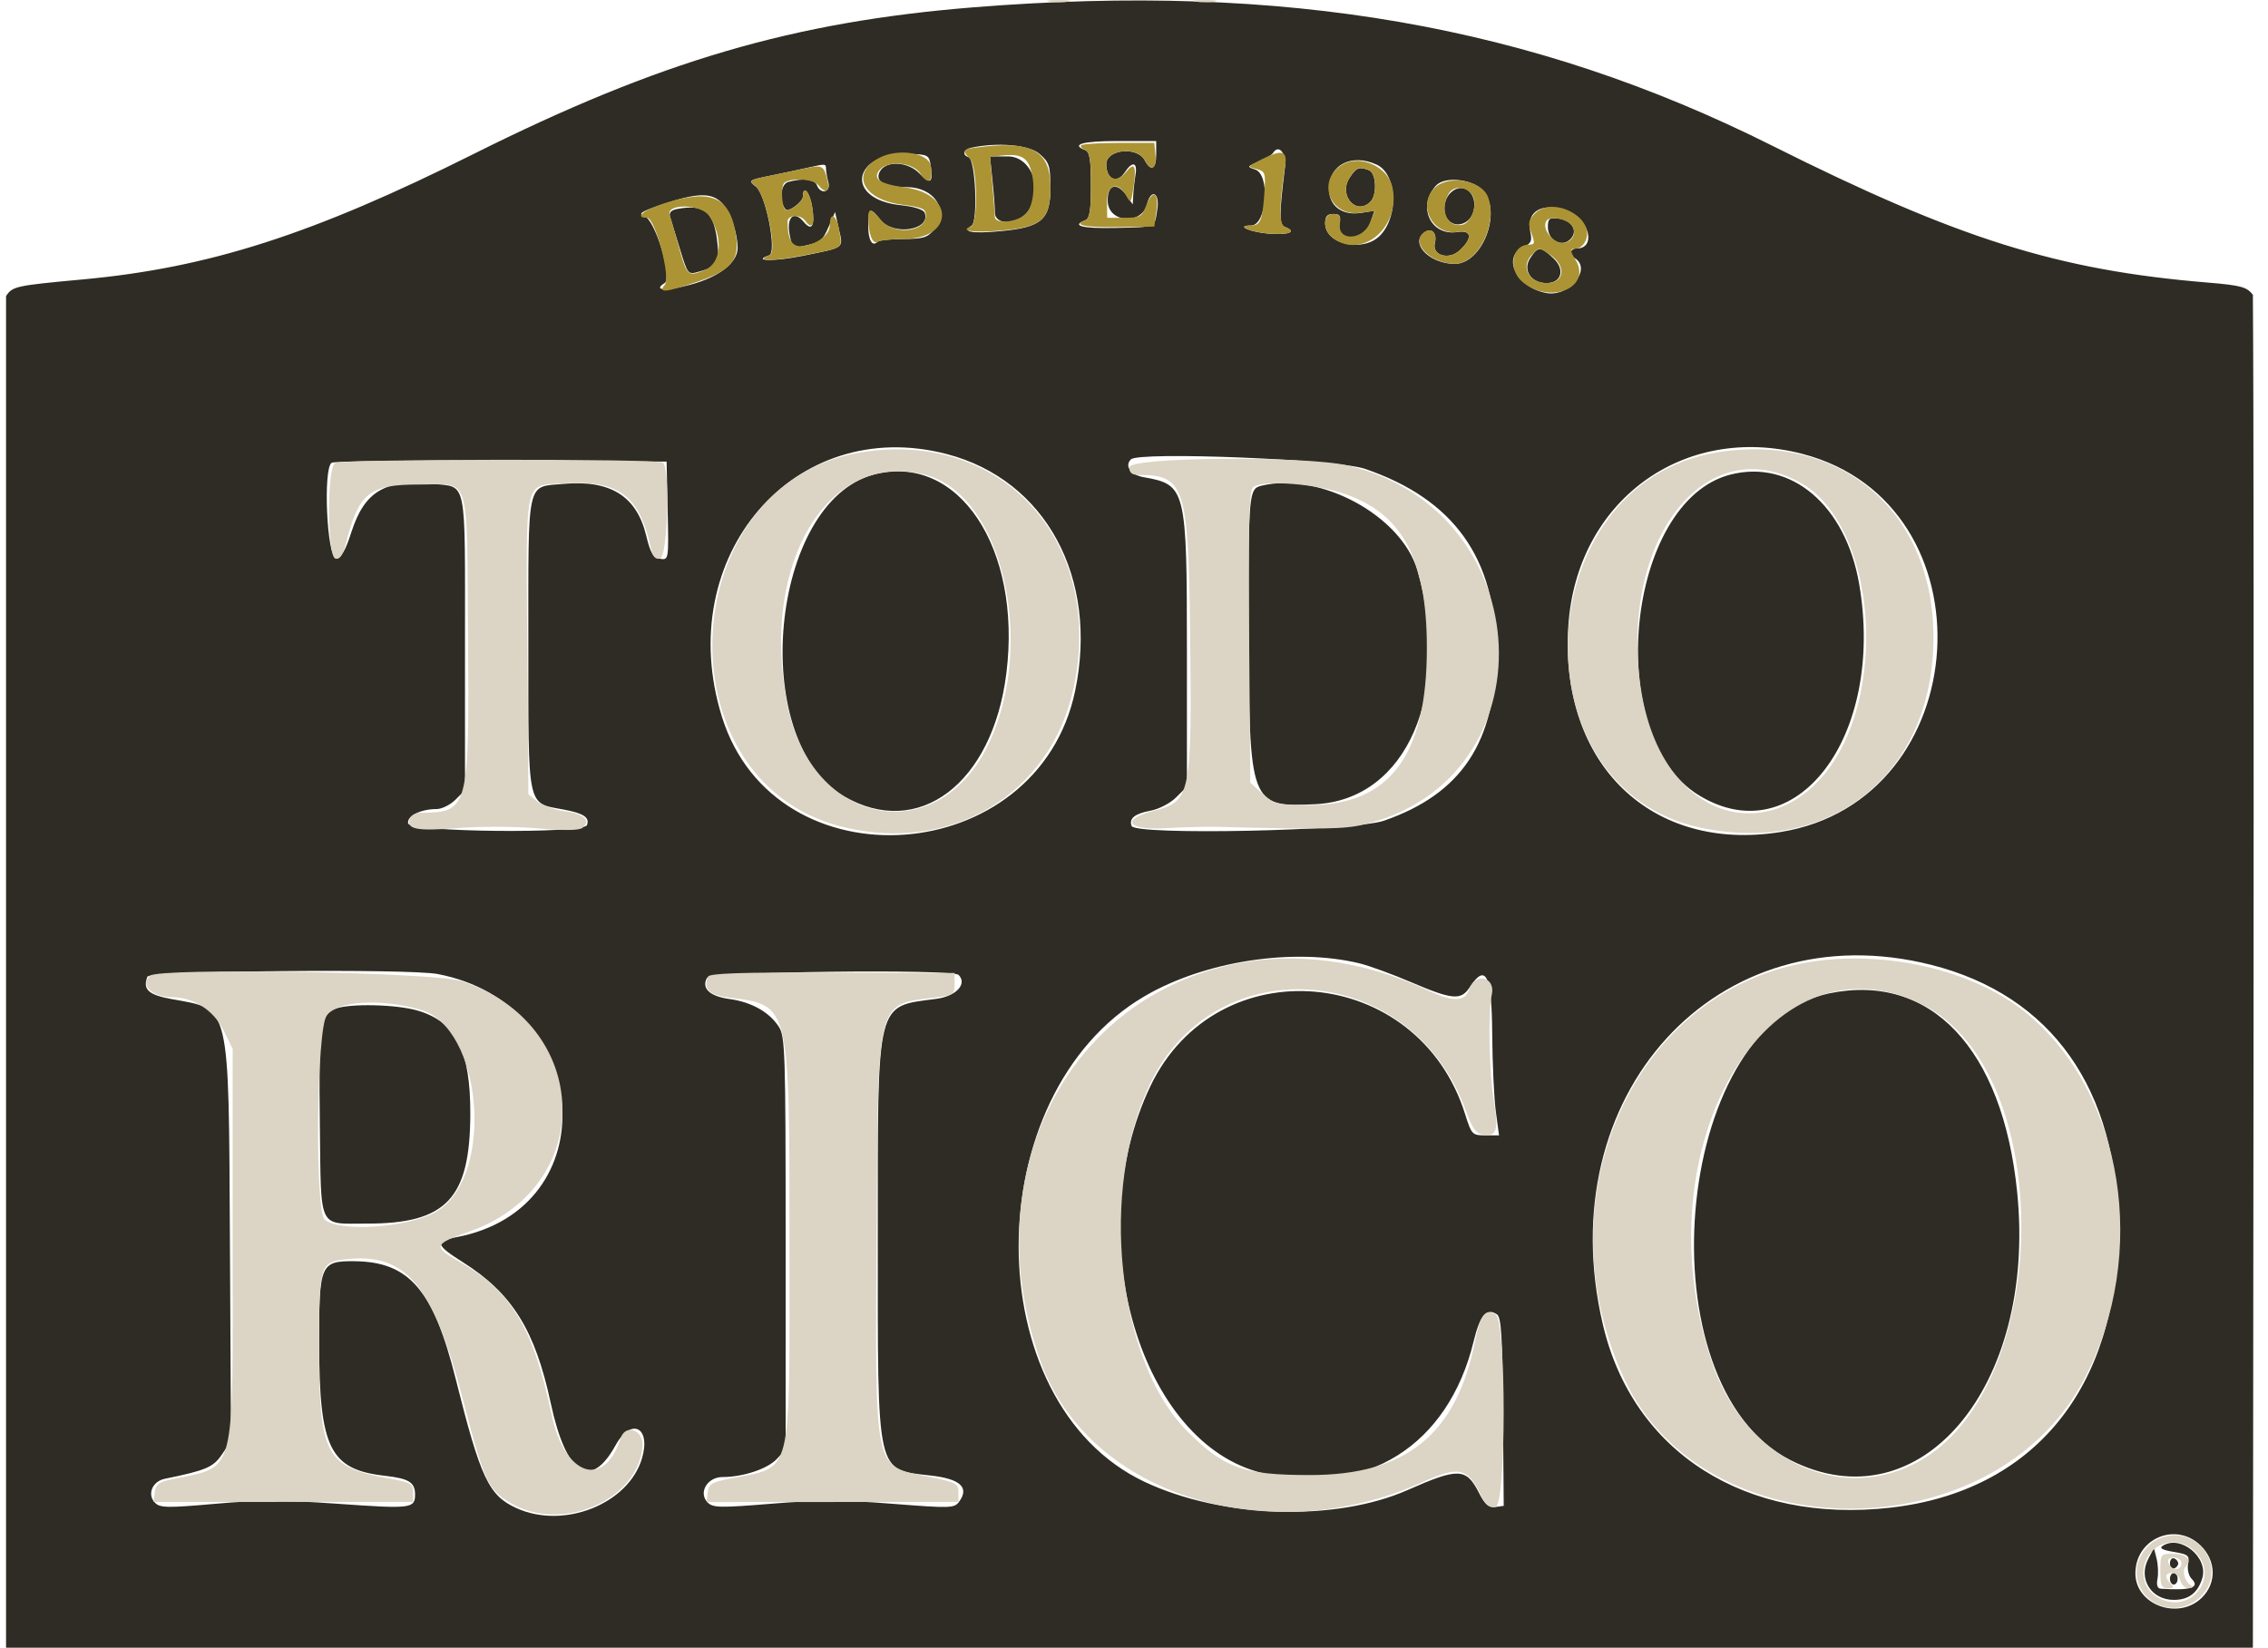
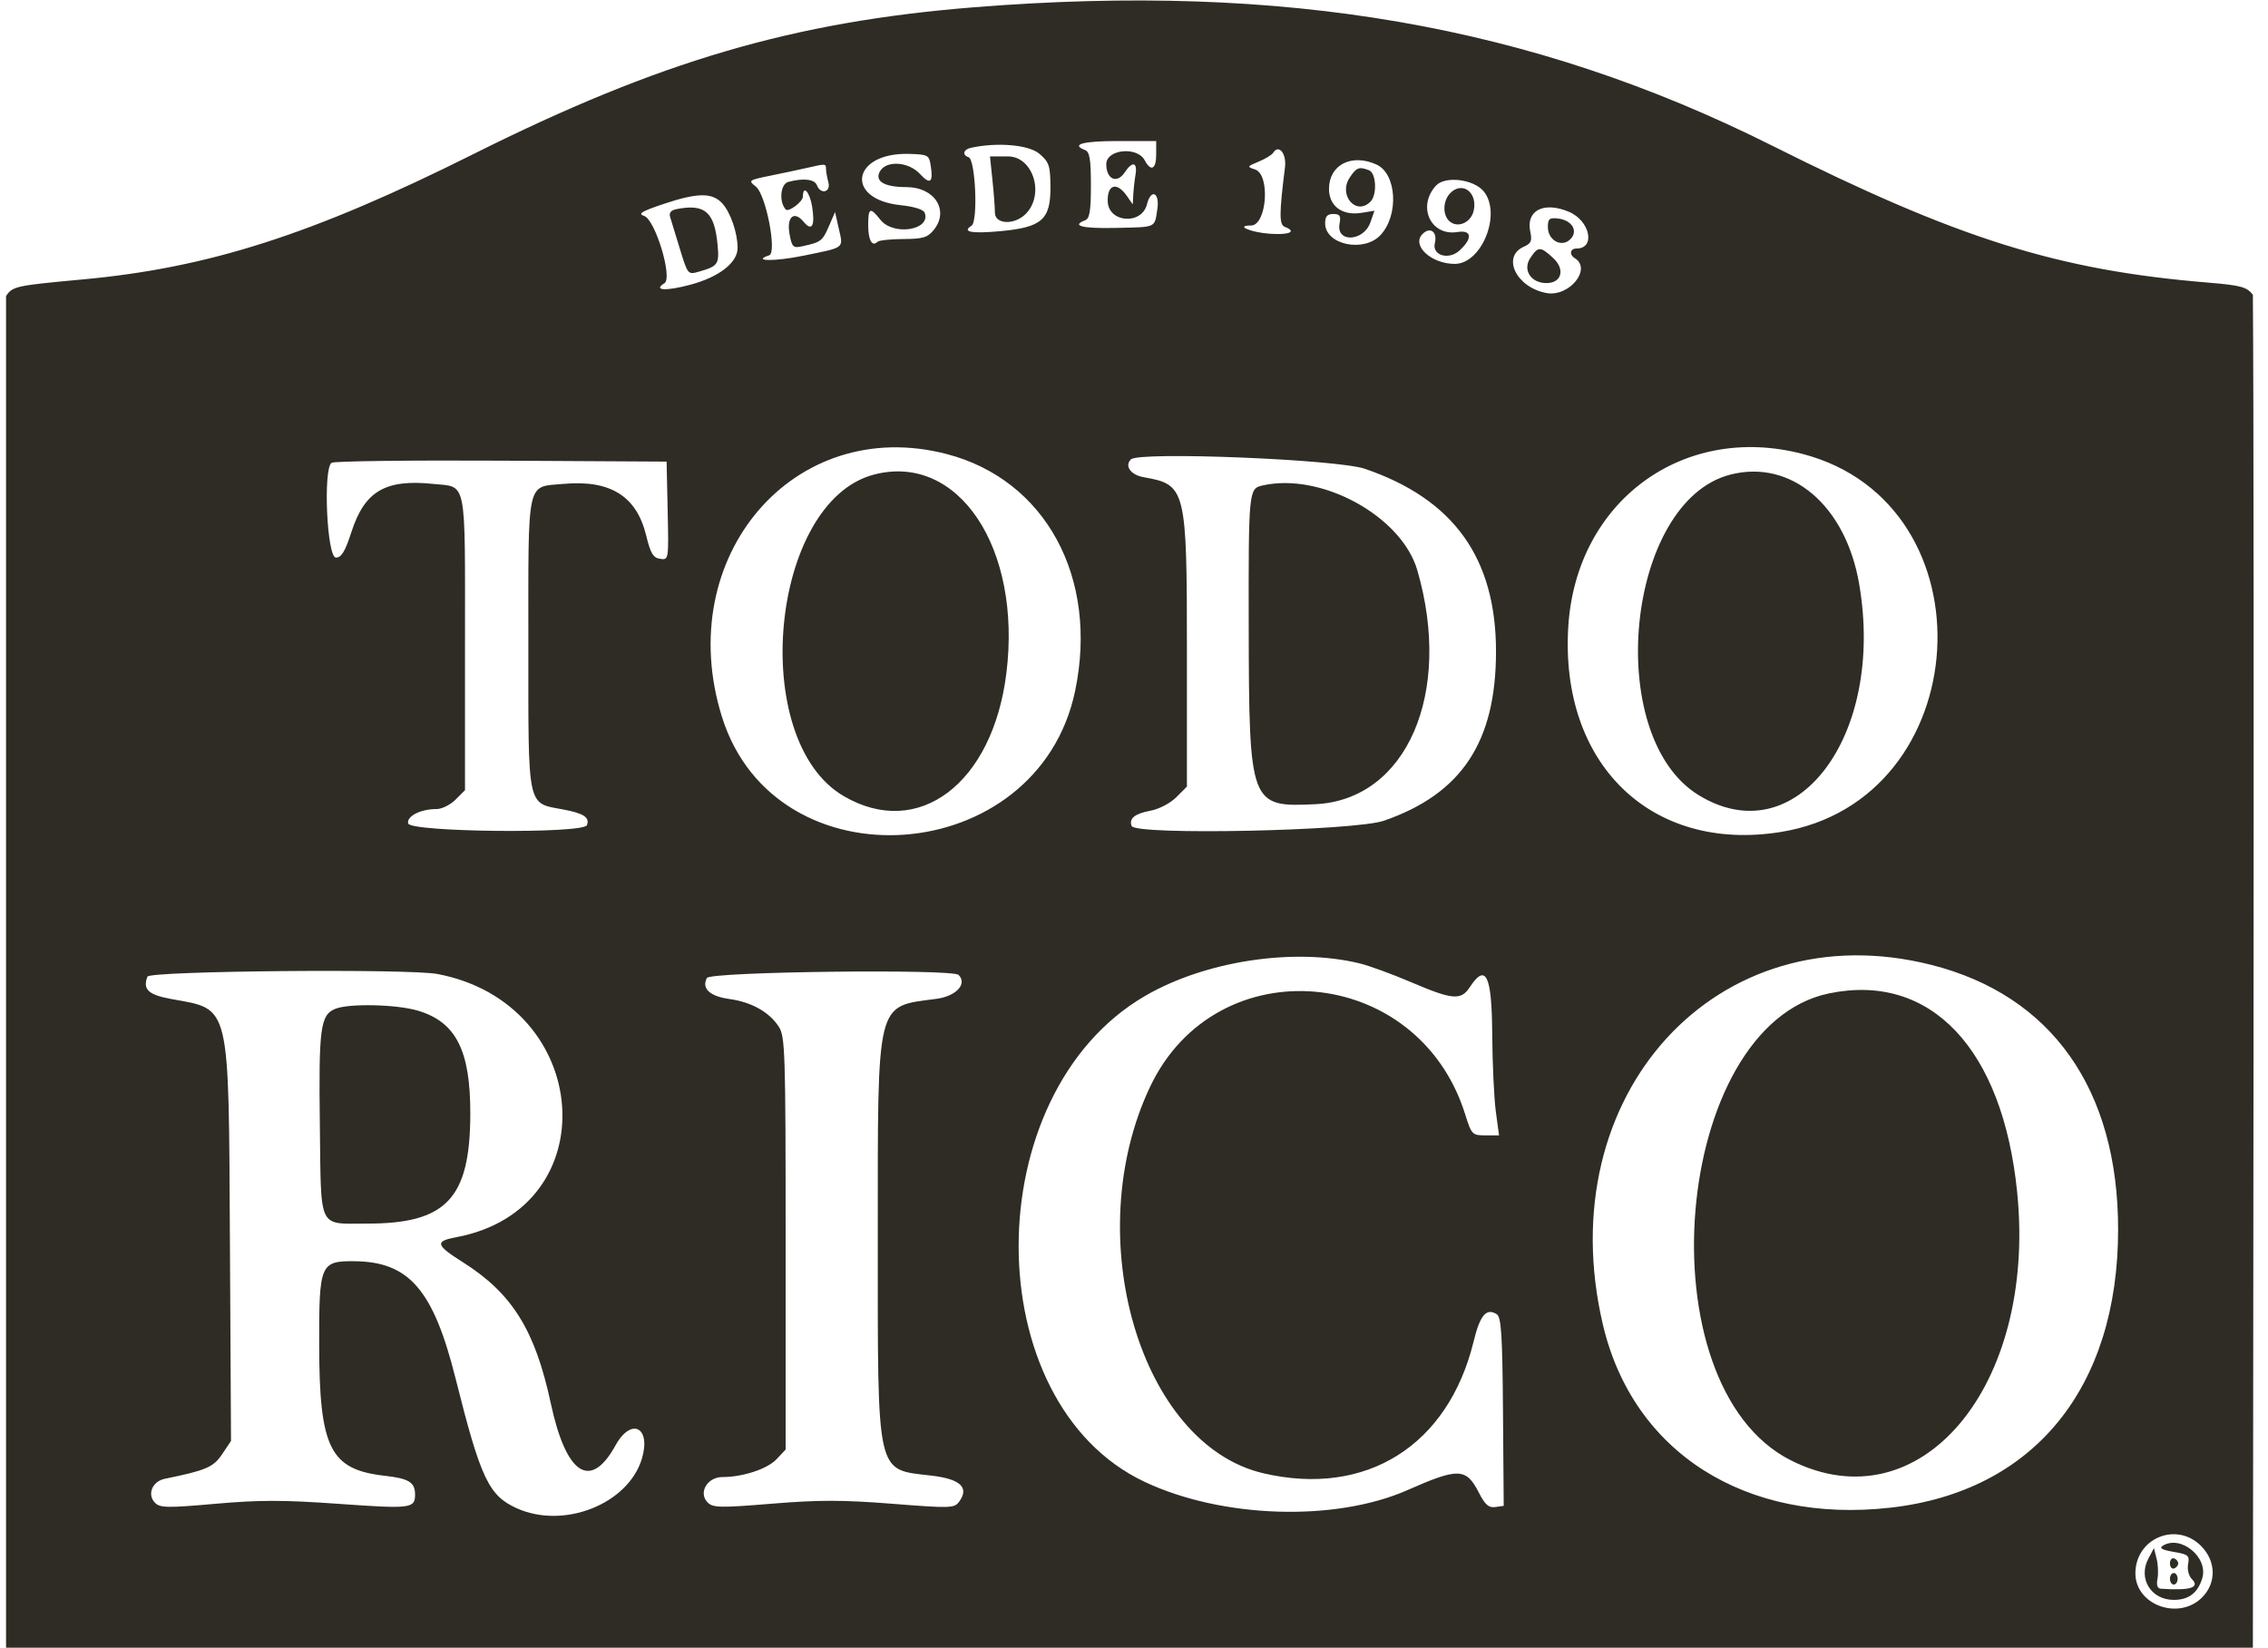
<svg xmlns="http://www.w3.org/2000/svg" version="1.1" width="150" height="109">
  <svg width="150" height="109" viewBox="0 0 150 109" fill="none">
    <path fill-rule="evenodd" clip-rule="evenodd" d="M64.404 0.482C52.479 1.439 43.609 4.041 31.326 10.185C20.683 15.509 13.814 17.715 5.484 18.484C1.033 18.894 0.824 18.94 0.4 19.587V109H149C149 109 149.114 33.395 149 19.5C148.601 19.008 148.33 18.884 146.038 18.695C136.103 17.877 129.523 15.809 117.203 9.635C101.299 1.665 84.965 -1.167 64.404 0.482ZM76.468 10.219C76.468 11.206 76.122 11.378 75.706 10.6C75.206 9.666 73.166 9.877 73.166 10.862C73.166 11.862 73.873 12.178 74.385 11.406C74.891 10.644 75.238 10.715 75.101 11.552C75.037 11.937 74.97 12.537 74.952 12.886L74.917 13.521L74.519 12.949C73.862 12.008 73.22 12.203 73.263 13.33C73.316 14.739 75.51 14.897 75.857 13.517C76.123 12.454 76.714 12.73 76.543 13.838C76.349 15.095 76.524 15.016 73.79 15.078C71.581 15.127 70.819 14.936 71.769 14.572C72.067 14.458 72.15 13.95 72.15 12.251C72.15 10.552 72.067 10.044 71.769 9.93C70.794 9.556 71.606 9.33 73.928 9.33H76.468V10.219ZM68.747 10.176C69.389 10.728 69.466 10.961 69.474 12.369C69.487 14.523 68.911 15.035 66.186 15.29C64.262 15.47 63.586 15.345 64.255 14.931C64.693 14.661 64.518 10.553 64.062 10.401C63.621 10.254 63.71 9.888 64.214 9.778C65.964 9.394 68.051 9.578 68.747 10.176ZM84.985 11.071C84.6 14.159 84.598 14.864 84.977 15.01C85.781 15.318 85.3 15.549 84.024 15.466C82.727 15.381 81.64 14.918 82.739 14.918C83.786 14.918 84.031 11.543 83.007 11.211C82.46 11.034 82.47 11.012 83.242 10.693C83.685 10.51 84.118 10.248 84.203 10.11C84.573 9.512 85.099 10.158 84.985 11.071ZM61.56 10.981C61.73 12.085 61.519 12.237 60.838 11.502C60.077 10.68 58.592 10.596 58.188 11.351C57.842 11.997 58.497 12.378 59.955 12.378C61.813 12.378 62.799 13.923 61.76 15.207C61.348 15.715 61.042 15.807 59.744 15.812C58.902 15.815 58.133 15.898 58.035 15.996C57.682 16.349 57.42 15.884 57.42 14.903C57.42 13.733 57.549 13.675 58.227 14.537C59.084 15.626 61.597 15.225 61.154 14.07C61.073 13.861 60.447 13.664 59.575 13.574C55.83 13.188 56.34 10.071 60.13 10.181C61.384 10.217 61.449 10.254 61.56 10.981ZM65.638 11.907C65.728 12.766 65.801 13.737 65.801 14.066C65.801 14.846 67.086 14.903 67.833 14.156C69.115 12.874 68.336 10.346 66.66 10.346H65.475L65.638 11.907ZM91.042 10.887C92.374 11.494 92.531 14.227 91.309 15.545C90.21 16.732 87.642 16.193 87.642 14.776C87.642 14.314 87.779 14.156 88.18 14.156C88.617 14.156 88.695 14.275 88.595 14.794C88.351 16.075 90.189 15.992 90.638 14.703L90.904 13.94L90.04 14.08C88.776 14.285 87.896 13.636 87.896 12.499C87.896 10.902 89.392 10.135 91.042 10.887ZM54.63 11.172C54.632 11.346 54.702 11.746 54.787 12.06C54.964 12.721 54.273 12.894 54.027 12.251C53.874 11.853 53.131 11.767 52.137 12.033C51.613 12.174 51.504 13.343 51.968 13.859C52.148 14.06 53.103 13.341 53.103 13.004C53.103 12.2 53.555 12.69 53.711 13.663C53.917 14.952 53.702 15.336 53.148 14.671C52.507 13.901 52.006 14.357 52.223 15.513C52.381 16.352 52.459 16.424 53.067 16.291C54.289 16.025 54.392 15.948 54.812 14.985L55.229 14.029L55.473 15.113C55.776 16.46 55.927 16.343 53.143 16.914C51.231 17.307 49.672 17.289 50.872 16.889C51.403 16.712 50.655 12.862 49.989 12.342C49.471 11.937 49.499 11.916 50.961 11.619C51.79 11.451 52.868 11.222 53.357 11.109C54.617 10.82 54.626 10.82 54.63 11.172ZM89.263 11.753C88.5 12.917 89.69 14.292 90.639 13.343C91.09 12.892 91.023 11.447 90.542 11.262C89.883 11.009 89.706 11.077 89.263 11.753ZM98.135 12.667C99.328 14.141 98 17.457 96.217 17.457C94.652 17.457 93.331 16.231 94.085 15.477C94.588 14.974 95.083 15.343 94.898 16.082C94.696 16.887 95.802 17.228 96.516 16.582C97.409 15.774 97.351 15.194 96.394 15.349C94.63 15.636 93.713 13.675 94.963 12.288C95.566 11.619 97.47 11.847 98.135 12.667ZM95.927 12.764C95.416 13.276 95.394 14.246 95.884 14.653C96.421 15.099 97.266 14.733 97.457 13.972C97.76 12.765 96.735 11.956 95.927 12.764ZM47.761 13.444C48.307 14.03 48.781 15.399 48.784 16.397C48.786 17.371 47.567 18.323 45.663 18.834C44.039 19.27 43.162 19.22 43.945 18.736C44.506 18.39 43.333 14.515 42.598 14.282C42.167 14.146 42.421 13.987 43.833 13.511C46.114 12.742 47.092 12.725 47.761 13.444ZM44.774 13.828C44.369 13.906 44.232 14.069 44.323 14.365C44.395 14.599 44.687 15.553 44.973 16.486C45.491 18.175 45.495 18.18 46.242 17.966C47.492 17.608 47.582 17.475 47.456 16.169C47.25 14.022 46.623 13.475 44.774 13.828ZM103.757 14.007C105.161 14.594 105.549 16.441 104.268 16.441C103.844 16.441 103.77 16.841 104.15 17.076C105.307 17.791 103.781 19.667 102.272 19.384C100.278 19.01 99.294 16.972 100.792 16.315C101.262 16.109 101.34 15.929 101.212 15.345C100.901 13.93 102.084 13.308 103.757 14.007ZM102.373 15.019C102.373 15.902 103.286 16.399 103.858 15.826C104.4 15.285 103.974 14.567 103.045 14.456C102.474 14.388 102.373 14.472 102.373 15.019ZM101.202 17.083C100.692 17.861 101.258 18.727 102.276 18.727C103.285 18.727 103.532 17.82 102.727 17.074C101.876 16.285 101.724 16.286 101.202 17.083ZM62.616 30.037C69.153 31.739 72.667 38.221 71.108 45.699C68.654 57.466 51.271 58.739 47.744 47.408C44.452 36.831 52.52 27.407 62.616 30.037ZM119.212 30.027C131.903 33.332 130.756 52.965 117.75 55.042C109.21 56.407 103.16 50.548 103.722 41.457C104.234 33.181 111.301 27.966 119.212 30.027ZM90.265 31.011C96.145 33.017 98.945 36.922 98.942 43.108C98.939 49.085 96.668 52.512 91.53 54.293C89.577 54.969 75.086 55.272 74.843 54.641C74.654 54.148 75.05 53.825 76.083 53.632C76.658 53.524 77.397 53.139 77.796 52.739L78.5 52.036V43.119C78.5 32.313 78.437 32.059 75.642 31.569C74.783 31.419 74.358 30.826 74.796 30.388C75.327 29.857 88.429 30.384 90.265 31.011ZM44.158 33.793C44.229 37.039 44.227 37.05 43.661 36.968C43.199 36.901 43.025 36.611 42.736 35.422C42.101 32.814 40.364 31.732 37.26 32.011C34.797 32.232 34.944 31.56 34.944 42.603C34.944 53.616 34.835 53.098 37.254 53.55C38.603 53.802 39.015 54.075 38.819 54.585C38.595 55.167 27.104 55.054 26.992 54.469C26.898 53.984 27.82 53.521 28.877 53.521C29.223 53.521 29.787 53.24 30.13 52.897L30.754 52.274V42.516C30.754 31.495 30.904 32.245 28.642 32.011C25.49 31.686 24.118 32.492 23.246 35.182C22.824 36.486 22.582 36.886 22.216 36.886C21.621 36.886 21.356 30.984 21.934 30.614C22.105 30.504 27.16 30.442 33.166 30.475L44.087 30.537L44.158 33.793ZM57.801 31.395C50.934 33.191 49.45 48.942 55.796 52.661C60.736 55.556 65.651 51.847 66.559 44.538C67.589 36.249 63.382 29.936 57.801 31.395ZM114.436 31.398C107.541 33.173 106.003 48.697 112.336 52.595C118.756 56.545 124.698 48.731 122.96 38.625C122.065 33.425 118.455 30.364 114.436 31.398ZM83.452 32.126C82.593 32.329 82.57 32.571 82.587 41.457C82.61 53.266 82.664 53.41 87.007 53.199C93.029 52.907 96.095 45.863 93.74 37.73C92.698 34.13 87.338 31.21 83.452 32.126ZM89.928 63.732C90.557 63.885 92.1 64.449 93.357 64.987C96.056 66.141 96.626 66.19 97.198 65.318C98.27 63.682 98.665 64.491 98.691 68.378C98.704 70.333 98.812 72.648 98.929 73.521L99.143 75.108H98.242C97.37 75.108 97.326 75.061 96.895 73.692C93.78 63.788 80.464 62.631 76.07 71.882C71.37 81.78 75.406 95.564 83.559 97.462C90.354 99.044 95.783 95.635 97.463 88.735C97.887 86.993 98.306 86.502 98.995 86.941C99.29 87.129 99.366 88.319 99.404 93.394L99.452 99.616L98.894 99.695C98.462 99.757 98.217 99.543 97.811 98.747C96.972 97.103 96.459 97.083 93.103 98.568C88.326 100.681 80.84 100.45 75.706 98.03C64.588 92.79 64.593 72.385 75.713 65.895C79.704 63.566 85.572 62.674 89.928 63.732ZM127.734 63.83C135.694 65.843 140.087 72.067 140.087 81.33C140.087 91.825 134.501 98.661 125.048 99.735C115.452 100.825 107.994 96.082 106.011 87.625C102.447 72.432 113.571 60.248 127.734 63.83ZM28.934 64.433C39.229 66.386 40.201 79.968 30.179 81.844C28.741 82.113 28.805 82.357 30.614 83.5C33.871 85.557 35.389 87.99 36.423 92.815C37.442 97.566 39.051 98.619 40.707 95.618C41.741 93.742 43.075 94.4 42.457 96.481C41.561 99.497 37.29 101.19 34.162 99.769C32.321 98.933 31.783 97.789 30.133 91.198C28.664 85.33 27.06 83.467 23.448 83.434C21.19 83.414 21.101 83.621 21.109 88.914C21.118 95.811 21.821 97.219 25.459 97.628C27.043 97.806 27.452 98.061 27.452 98.87C27.452 99.791 27.176 99.824 22.374 99.482C18.735 99.223 17.15 99.223 14.246 99.48C11.089 99.76 10.59 99.752 10.257 99.419C9.712 98.874 10.065 97.997 10.897 97.827C13.637 97.266 14.107 97.064 14.689 96.201L15.278 95.325L15.206 82.105C15.12 66.215 15.26 66.8 11.36 66.094C9.811 65.814 9.425 65.457 9.751 64.607C9.898 64.225 27.017 64.07 28.934 64.433ZM63.398 64.493C63.992 65.087 63.239 65.903 61.935 66.076C57.903 66.611 58.055 65.992 58.055 81.838C58.055 97.834 57.908 97.182 61.608 97.617C63.524 97.842 64.12 98.405 63.434 99.342C63.118 99.775 62.869 99.782 59.01 99.479C55.73 99.22 54.159 99.219 51.06 99.473C47.63 99.754 47.155 99.746 46.804 99.395C46.167 98.757 46.772 97.711 47.778 97.711C49.138 97.711 50.754 97.176 51.368 96.523L51.96 95.892V82.251C51.96 69.53 51.929 68.562 51.502 67.91C50.866 66.941 49.698 66.288 48.24 66.087C46.941 65.908 46.384 65.387 46.754 64.695C46.977 64.277 62.988 64.083 63.398 64.493ZM120.969 65.716C110.589 67.87 108.629 91.631 118.421 96.593C126.962 100.921 134.706 91.766 133.411 78.872C132.458 69.373 127.682 64.323 120.969 65.716ZM22.178 66.736C21.189 67.134 21.073 68 21.154 74.405C21.242 81.461 20.993 80.94 24.277 80.944C29.52 80.95 31.087 79.29 31.105 73.711C31.118 69.493 30.164 67.608 27.636 66.857C26.225 66.438 23.093 66.369 22.178 66.736ZM145.567 102.263C146.571 103.267 146.602 104.714 145.64 105.677C144.098 107.218 141.23 106.181 141.23 104.082C141.23 101.763 143.933 100.63 145.567 102.263ZM143.038 102.259C142.791 102.415 143.007 102.535 143.761 102.662C144.729 102.826 144.823 102.905 144.715 103.466C144.65 103.809 144.754 104.247 144.947 104.44C145.531 105.023 144.891 105.231 142.916 105.099C142.688 105.084 142.611 104.862 142.69 104.446C142.757 104.099 142.731 103.499 142.633 103.113L142.456 102.41L142.083 103.119C141.394 104.43 142.267 105.838 143.769 105.838C144.752 105.838 145.357 105.379 145.652 104.407C146.072 103.025 144.225 101.507 143.038 102.259ZM143.515 103.425C143.515 103.658 143.638 103.808 143.788 103.758C143.939 103.708 144.061 103.558 144.061 103.425C144.061 103.293 143.939 103.143 143.788 103.093C143.638 103.043 143.515 103.193 143.515 103.425ZM143.515 104.441C143.515 104.651 143.63 104.822 143.769 104.822C143.909 104.822 144.023 104.651 144.023 104.441C144.023 104.232 143.909 104.06 143.769 104.06C143.63 104.06 143.515 104.232 143.515 104.441Z" fill="#2E2C24" />
-     <path fill-rule="evenodd" clip-rule="evenodd" d="M71.495 9.617C71.439 9.707 71.564 9.846 71.773 9.927C72.069 10.04 72.152 10.552 72.152 12.247C72.152 13.942 72.069 14.454 71.773 14.567C70.933 14.89 71.727 15.054 73.974 15.024L76.343 14.991L76.487 13.937C76.658 12.681 76.218 12.497 75.786 13.644C75.525 14.334 75.391 14.406 74.363 14.406H73.228L73.214 13.39C73.198 12.204 73.93 11.948 74.484 12.945C74.784 13.484 74.811 13.452 74.969 12.374C75.177 10.949 75.037 10.681 74.459 11.395C73.848 12.15 73.168 11.867 73.168 10.858C73.168 9.873 75.208 9.662 75.708 10.596C76.124 11.373 76.511 11.201 76.422 10.279L76.343 9.453H73.969C72.664 9.453 71.55 9.527 71.495 9.617ZM64.47 9.771C63.668 9.882 63.626 9.979 64.152 10.505C64.647 11 64.701 14.811 64.216 14.985C63.409 15.273 64.378 15.407 66.174 15.255C68.91 15.024 69.477 14.534 69.477 12.402C69.477 9.925 68.199 9.253 64.47 9.771ZM58.193 10.422C56.221 11.422 57.022 13.186 59.604 13.531C61.048 13.725 61.232 13.807 61.232 14.263C61.232 15.36 59.147 15.579 58.281 14.572C57.573 13.749 57.421 13.731 57.426 14.469C57.432 15.461 57.716 16.189 58.022 15.997C58.181 15.898 58.978 15.814 59.794 15.81C63.087 15.794 63.169 12.847 59.888 12.402C58.187 12.171 57.686 11.831 58.175 11.242C58.727 10.576 60.381 10.733 60.883 11.498C61.394 12.279 61.73 12.023 61.565 10.977C61.43 10.116 59.442 9.789 58.193 10.422ZM68.108 11.028C68.518 12.107 68.388 13.599 67.835 14.152C67.273 14.713 65.807 14.85 65.796 14.342C65.792 14.168 65.721 13.205 65.637 12.203L65.486 10.382L66.216 10.294C67.343 10.158 67.853 10.356 68.108 11.028ZM83.35 10.586C82.501 11.019 82.496 11.032 83.098 11.183C83.657 11.323 83.706 11.449 83.637 12.554C83.513 14.539 83.374 14.914 82.763 14.914C81.648 14.914 82.713 15.376 84.026 15.462C85.308 15.545 85.782 15.314 84.969 15.002C84.582 14.854 84.592 13.587 85.001 10.914C85.15 9.943 84.759 9.866 83.35 10.586ZM88.787 10.887C87.043 11.919 87.929 14.351 89.95 14.08L90.927 13.949L90.6 14.749C90.136 15.886 88.484 15.97 88.615 14.85C88.681 14.287 88.595 14.152 88.171 14.152C87.437 14.152 87.463 15.265 88.209 15.788C90.163 17.157 92.658 14.965 92.09 12.379C91.793 11.026 89.954 10.196 88.787 10.887ZM53.359 11.118C52.87 11.224 51.789 11.448 50.957 11.617C49.557 11.901 49.482 11.95 49.942 12.285C50.617 12.778 51.443 16.663 50.915 16.865C49.832 17.281 51.121 17.301 53.137 16.899C55.914 16.346 55.701 16.499 55.494 15.206C55.333 14.197 54.882 13.964 54.882 14.889C54.882 15.499 54.169 16.081 53.198 16.263C52.421 16.409 52.089 15.927 52.089 14.655C52.089 14.212 52.932 14.165 53.243 14.591C53.72 15.243 53.908 14.879 53.716 13.678C53.558 12.691 53.105 12.188 53.105 13C53.105 13.312 52.391 13.898 52.01 13.898C51.706 13.898 51.602 12.263 51.895 12.077C52.429 11.738 53.784 11.842 54.121 12.247C54.617 12.846 54.908 12.694 54.728 11.929C54.502 10.972 54.378 10.899 53.359 11.118ZM90.544 11.258C91.025 11.443 91.092 12.888 90.641 13.339C89.692 14.288 88.502 12.913 89.265 11.749C89.708 11.073 89.885 11.005 90.544 11.258ZM94.995 12.334C93.648 13.426 94.699 15.621 96.435 15.339C97.353 15.19 97.393 15.786 96.518 16.578C95.804 17.224 94.698 16.883 94.9 16.078C95.075 15.379 94.636 14.994 94.136 15.409C93.291 16.11 94.662 17.453 96.222 17.453C97.763 17.453 99.082 14.778 98.407 13.02C98.004 11.97 95.954 11.558 94.995 12.334ZM97.386 12.932C97.746 13.505 97.308 14.753 96.706 14.869C95.717 15.059 95.207 13.937 95.789 12.85C96.109 12.251 96.988 12.296 97.386 12.932ZM44.025 13.423C42.587 13.869 41.91 14.406 42.784 14.406C43.328 14.406 44.377 18.349 43.965 18.846C43.505 19.401 44.009 19.353 46.121 18.64C48.363 17.884 48.923 17.212 48.677 15.573C48.297 13.035 47.081 12.473 44.025 13.423ZM46.915 14.293C47.844 15.71 47.707 17.4 46.627 17.851C45.482 18.33 45.429 18.28 44.861 16.197C44.616 15.296 44.362 14.42 44.297 14.251C43.987 13.443 46.384 13.482 46.915 14.293ZM101.474 14.164C101.078 14.602 101.048 14.805 101.286 15.434C101.53 16.082 101.51 16.183 101.133 16.183C99.955 16.183 99.698 17.871 100.75 18.698C102.622 20.171 105.317 18.969 104.189 17.164C103.806 16.551 103.822 16.437 104.288 16.437C104.502 16.437 104.774 16.18 104.892 15.866C105.471 14.335 102.609 12.91 101.474 14.164ZM103.995 14.972C104.404 15.625 103.646 16.338 102.942 15.961C102.373 15.657 102.041 14.994 102.271 14.622C102.506 14.241 103.688 14.481 103.995 14.972ZM102.489 16.834C103.607 17.566 103.492 18.723 102.3 18.723C101.154 18.723 100.566 17.681 101.271 16.902C101.779 16.341 101.74 16.343 102.489 16.834Z" fill="#AC9435" />
-     <path fill-rule="evenodd" clip-rule="evenodd" d="M69.424 0.11C69.81 0.168 70.381 0.166 70.694 0.106C71.006 0.046 70.69 -0.002 69.992 6.03041e-05C69.293 0.002 69.038 0.051 69.424 0.11ZM79.074 0.11C79.461 0.168 80.032 0.166 80.344 0.106C80.657 0.046 80.341 -0.002 79.642 6.03041e-05C78.944 0.002 78.688 0.051 79.074 0.11ZM56.912 29.932C44.633 31.96 43.567 51.535 55.565 54.66C62.824 56.551 69.507 52.576 71.012 45.473C73.055 35.829 66.298 28.381 56.912 29.932ZM113.547 29.93C101.032 31.982 100.165 52.165 112.48 54.755C121.213 56.592 127.913 51.079 127.875 42.086C127.84 33.801 121.702 28.593 113.547 29.93ZM22.159 30.627C21.61 30.975 21.64 36.852 22.191 36.959C22.483 37.016 22.677 36.729 22.878 35.943C23.733 32.6 24.411 32.054 27.709 32.054C31.174 32.054 30.868 31.107 30.953 42.085C31.042 53.559 30.988 53.759 27.797 53.767C27.497 53.768 27.19 53.932 27.113 54.131C26.835 54.856 27.524 54.999 30.246 54.781C31.754 54.661 34.062 54.668 35.56 54.797C37.362 54.953 38.31 54.941 38.529 54.76C39.103 54.284 38.623 53.834 37.362 53.666C36.683 53.576 35.862 53.287 35.536 53.023L34.944 52.544L34.872 42.804C34.788 31.457 34.642 32.138 37.194 31.976C40.938 31.737 42.292 32.741 43.062 36.325C43.169 36.823 43.348 37.015 43.651 36.957C44.159 36.859 44.333 30.953 43.839 30.598C43.473 30.336 22.574 30.364 22.159 30.627ZM74.69 30.912C74.69 31.286 74.859 31.419 75.333 31.419C78.331 31.419 78.596 32.223 78.709 41.677C78.84 52.612 78.76 53.015 76.33 53.632C74.061 54.208 74.552 54.943 77.103 54.787C78.22 54.719 79.763 54.679 80.531 54.699C87.448 54.877 88.905 54.854 90.182 54.55C102.658 51.576 101.888 33.799 89.153 30.797C86.357 30.138 74.69 30.23 74.69 30.912ZM61.287 31.431C66.248 32.809 68.514 42.384 65.458 49.059C62.147 56.29 53.675 54.75 52.07 46.624C50.215 37.238 54.826 29.637 61.287 31.431ZM119.21 32.011C122.294 33.818 124.027 39.32 123.236 44.793C121.503 56.778 109.789 56.824 108.428 44.852C107.335 35.245 113.072 28.413 119.21 32.011ZM88.553 32.549C92.654 33.786 94.364 36.813 94.369 42.848C94.376 49.965 91.917 53.261 86.602 53.261C84.472 53.261 84.304 53.22 83.519 52.52L82.69 51.779L82.615 42.211C82.556 34.729 82.611 32.557 82.864 32.251C83.265 31.768 86.532 31.939 88.553 32.549ZM81.42 63.825C70.193 66.305 64.513 78.219 68.863 90.163C72.048 98.909 83.941 102.624 94.088 98.043C96.456 96.973 97.054 97.093 97.892 98.802C98.25 99.533 98.496 99.746 98.908 99.688C99.625 99.585 99.633 87.358 98.916 86.957C98.22 86.567 97.91 86.961 97.571 88.663C96.334 94.887 93.032 97.578 86.632 97.578C82.237 97.578 80.965 97.124 78.526 94.683C73.869 90.021 72.672 78.628 76.103 71.611C80.518 62.58 93.417 63.703 96.927 73.423C97.359 74.62 97.617 74.995 98.055 75.06C98.982 75.199 99.117 74.817 98.808 72.919C98.48 70.905 98.401 66.968 98.664 65.801C98.934 64.608 97.534 64.292 97.163 65.462C96.91 66.26 96.114 66.293 94.561 65.57C90.138 63.51 85.582 62.906 81.42 63.825ZM118.281 63.931C107.412 66.688 102.161 79.899 107.431 91.229C112.762 102.69 131.901 102.657 137.874 91.176C142.149 82.958 140.454 72.306 134.031 67.028C130.22 63.896 123.572 62.589 118.281 63.931ZM9.915 64.55C9.268 65.197 10.046 65.954 11.372 65.965C12.803 65.976 14.127 66.826 14.78 68.153L15.388 69.388V82.34C15.388 98.017 15.67 96.942 11.325 97.869C10.5 98.045 10.295 98.206 10.235 98.723L10.16 99.36L18.743 99.358L27.325 99.356V98.724C27.325 98.143 27.185 98.067 25.577 97.776C21.564 97.049 21.103 96.176 21.103 89.319C21.103 83.642 21.145 83.502 22.899 83.304C26.858 82.858 28.654 85.015 30.614 92.57C32.022 97.997 32.277 98.55 33.771 99.428C37.16 101.421 42.211 99.247 42.493 95.673C42.578 94.592 41.36 94.154 41.043 95.152C39.972 98.528 37.336 97.637 36.488 93.611C35.27 87.826 33.807 85.399 30.367 83.458C28.608 82.465 28.663 82.308 31.066 81.46C39.515 78.478 39.146 67.696 30.5 64.899C28.681 64.311 10.464 64.001 9.915 64.55ZM46.827 64.611C46.506 65.446 46.893 65.833 48.208 65.994C52.244 66.488 52.214 66.366 52.214 82.213C52.214 98.022 52.472 96.982 48.349 97.796C47.06 98.051 46.871 98.165 46.806 98.727L46.731 99.367L55.06 99.362L63.388 99.356V98.724C63.388 98.139 63.24 98.061 61.426 97.689C57.733 96.931 57.88 97.624 57.977 81.44C58.07 65.93 57.935 66.467 61.855 65.988C63.06 65.841 63.134 65.79 63.134 65.099V64.366L55.039 64.337C48.985 64.316 46.913 64.385 46.827 64.611ZM127.097 66.43C136.164 70.893 135.775 92.337 126.545 96.87C121.321 99.436 115.289 96.351 113.192 90.042C108.469 75.83 116.947 61.433 127.097 66.43ZM27.815 66.796C31.878 67.964 32.737 77.596 28.998 80.07C27.331 81.173 22.541 81.566 21.481 80.687C20.81 80.13 20.931 68.023 21.617 67.152C22.362 66.205 25.192 66.042 27.815 66.796ZM142.852 101.764C141.864 102.163 141.168 103.323 141.325 104.308C141.643 106.31 144.106 107.059 145.567 105.598C147.415 103.75 145.306 100.772 142.852 101.764ZM145.178 102.646C146.845 104.313 144.913 106.822 142.803 105.731C140.975 104.786 141.696 102.023 143.769 102.023C144.264 102.023 144.785 102.253 145.178 102.646ZM142.88 103.927C142.88 104.891 142.958 105.07 143.376 105.07C143.761 105.07 143.803 105.003 143.566 104.766C143.145 104.344 143.185 104.054 143.666 104.054C143.889 104.054 144.131 104.283 144.204 104.562C144.277 104.842 144.523 105.069 144.751 105.066C145.007 105.064 145.061 104.991 144.894 104.876C144.463 104.581 144.292 103.887 144.58 103.6C145 103.179 144.569 102.785 143.691 102.785C142.9 102.785 142.88 102.812 142.88 103.927ZM144.277 103.419C144.277 103.629 144.118 103.8 143.924 103.8C143.729 103.8 143.504 103.629 143.424 103.419C143.324 103.16 143.437 103.039 143.777 103.039C144.052 103.039 144.277 103.21 144.277 103.419Z" fill="#DCD4C4" />
  </svg>
  <style>@media (prefers-color-scheme: light) { :root { filter: none; } }
@media (prefers-color-scheme: dark) { :root { filter: none; } }
</style>
</svg>